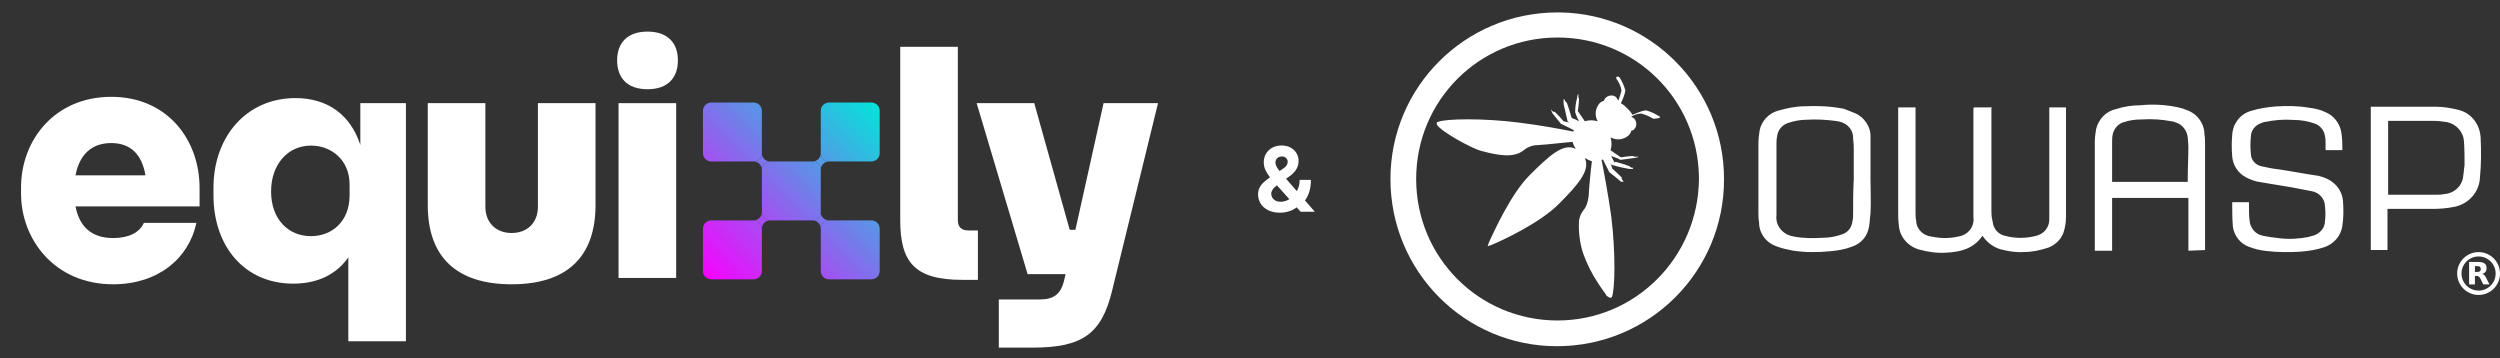
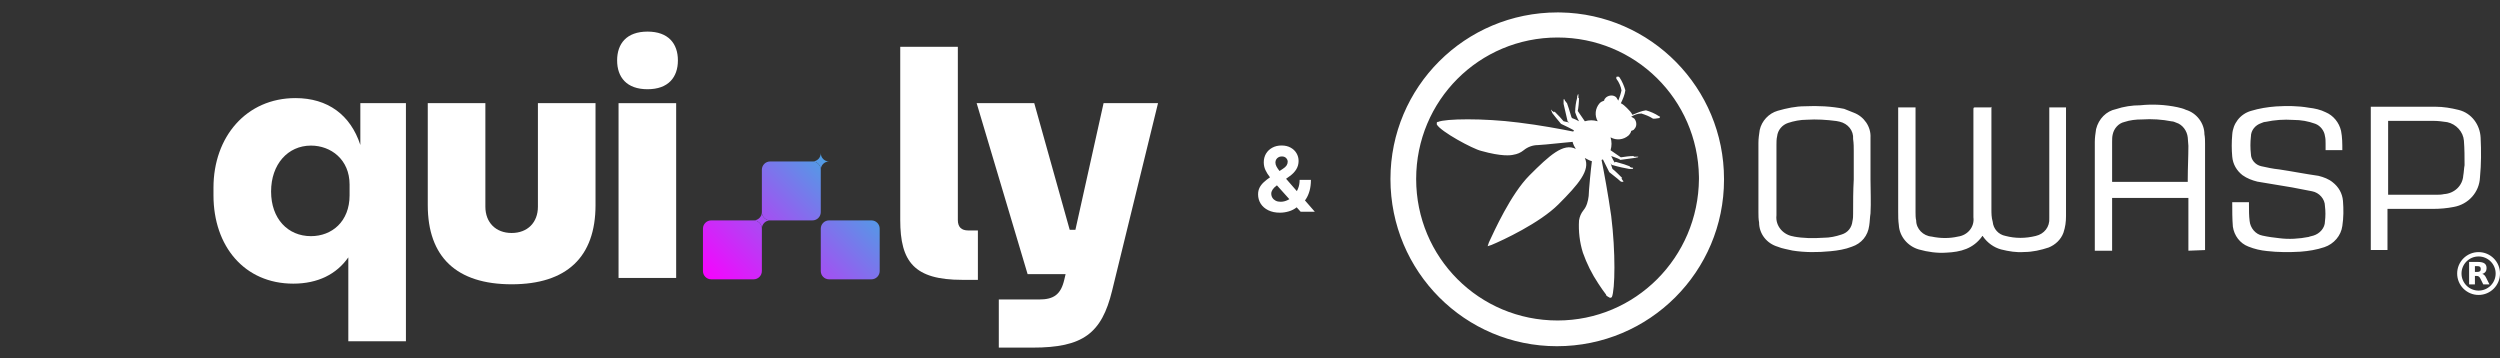
<svg xmlns="http://www.w3.org/2000/svg" width="3560" height="510" viewBox="0 0 3560 510" fill="none">
  <rect x="0" y="0" width="3560" height="510" fill="#333333" stroke="none" />
-   <path d="M161.144 404.82C77.309 404.82 29.982 340.34 29.982 275.861V266.843C29.982 199.659 77.76 137.885 158.44 137.885C238.219 137.885 284.193 198.757 284.193 267.745V293.897H107.507C112.916 322.304 130.044 338.988 161.144 338.988C183.68 338.988 199.005 330.871 204.865 317.344H279.685C268.868 368.296 224.697 404.82 161.144 404.82ZM158.44 203.716C131.396 203.716 113.367 219.047 107.507 249.709H207.118C202.16 219.949 185.934 203.716 158.44 203.716Z" fill="white" />
  <path d="M578.037 485.981H496.002V366.493C479.324 390.39 452.734 403.916 417.576 403.916C348.164 403.916 303.993 350.711 303.993 278.116V267.294C303.993 194.698 350.869 139.688 420.732 139.688C466.706 139.688 499.158 163.586 513.129 206.422V146.903H578.037V485.981ZM442.817 336.282C472.564 336.282 497.805 315.541 497.805 278.116V262.785C497.805 227.163 471.214 207.324 442.817 207.324C409.916 207.324 386.024 233.927 386.024 272.705C386.024 311.482 409.916 336.282 442.817 336.282Z" fill="white" />
  <path d="M728.581 404.82C650.155 404.82 609.14 366.042 609.14 292.093V146.903H691.171V294.348C691.171 316.893 706.046 331.773 728.581 331.773C751.12 331.773 765.991 316.893 765.991 294.348V146.903H848.026V292.093C848.026 366.042 807.011 404.82 728.581 404.82Z" fill="white" />
  <path d="M922.06 127.064C892.31 127.064 878.788 109.93 878.788 86.032C878.788 62.135 892.31 45 922.06 45C951.806 45 965.328 62.135 965.328 86.032C965.328 109.93 951.806 127.064 922.06 127.064Z" fill="white" />
  <path d="M1392.52 398.505H1370.28C1301.77 398.505 1281.94 372.805 1281.94 313.286V66.642H1363.97V313.286C1363.97 323.206 1368.93 328.166 1378.84 328.166H1392.52V398.505Z" fill="white" />
  <path d="M1470.53 495H1422.3V426.461H1479.54C1500.28 426.461 1510.64 419.7 1515.6 398.055L1517.4 390.39H1463.32L1390.75 146.903H1472.78L1523.27 327.264H1531.38L1571.49 146.903H1649.02L1583.66 413.839C1568.79 475.159 1541.75 495 1470.53 495Z" fill="white" />
  <path d="M962.85 395.801H880.815V206.422V146.903H962.85V395.801Z" fill="white" />
-   <path d="M1001.01 157.779C1001.01 151.274 1006.28 146.001 1012.79 146.001H1073.12C1079.63 146.001 1084.9 151.274 1084.9 157.779V218.141C1084.9 224.646 1079.63 229.919 1073.12 229.919H1012.79C1006.28 229.919 1001.01 224.646 1001.01 218.141V157.779Z" fill="url(#paint0_linear_40_22)" />
-   <path d="M1168.78 157.779C1168.78 151.274 1174.06 146.001 1180.56 146.001H1240.9C1247.4 146.001 1252.67 151.274 1252.67 157.779V218.141C1252.67 224.646 1247.4 229.919 1240.9 229.919H1180.56C1174.06 229.919 1168.78 224.646 1168.78 218.141V157.779Z" fill="url(#paint1_linear_40_22)" />
  <path d="M1168.78 325.615C1168.78 319.11 1174.06 313.837 1180.56 313.837H1240.9C1247.4 313.837 1252.67 319.11 1252.67 325.615V385.976C1252.67 392.483 1247.4 397.755 1240.9 397.755H1180.56C1174.06 397.755 1168.78 392.483 1168.78 385.976V325.615Z" fill="url(#paint2_linear_40_22)" />
  <path d="M1001.01 325.615C1001.01 319.11 1006.28 313.837 1012.79 313.837H1073.12C1079.63 313.837 1084.9 319.11 1084.9 325.615V385.976C1084.9 392.483 1079.63 397.755 1073.12 397.755H1012.79C1006.28 397.755 1001.01 392.483 1001.01 385.976V325.615Z" fill="url(#paint3_linear_40_22)" />
  <path d="M1084.9 241.697C1084.9 235.192 1090.17 229.919 1096.67 229.919H1157.01C1163.51 229.919 1168.78 235.192 1168.78 241.697V302.059C1168.78 308.564 1163.51 313.837 1157.01 313.837H1096.67C1090.17 313.837 1084.9 308.564 1084.9 302.059V241.697Z" fill="url(#paint4_linear_40_22)" />
-   <path d="M1084.9 218.141C1084.9 224.646 1079.63 229.919 1073.12 229.919C1079.63 229.919 1084.9 235.192 1084.9 241.697C1084.9 235.192 1090.17 229.919 1096.67 229.919C1090.17 229.919 1084.9 224.646 1084.9 218.141Z" fill="url(#paint5_linear_40_22)" />
  <path d="M1180.56 229.919C1174.06 229.919 1168.78 224.646 1168.78 218.141C1168.78 224.646 1163.51 229.919 1157.01 229.919C1163.51 229.919 1168.78 235.192 1168.78 241.697C1168.78 235.192 1174.06 229.919 1180.56 229.919Z" fill="url(#paint6_linear_40_22)" />
-   <path d="M1168.78 325.615C1168.78 319.11 1174.06 313.837 1180.56 313.837C1174.06 313.837 1168.78 308.564 1168.78 302.059C1168.78 308.564 1163.51 313.837 1157.01 313.837C1163.51 313.837 1168.78 319.11 1168.78 325.615Z" fill="url(#paint7_linear_40_22)" />
  <path d="M1073.12 313.837C1079.63 313.837 1084.9 319.11 1084.9 325.615C1084.9 319.11 1090.17 313.837 1096.67 313.837C1090.17 313.837 1084.9 308.564 1084.9 302.059C1084.9 308.564 1079.63 313.837 1073.12 313.837Z" fill="url(#paint8_linear_40_22)" />
  <path d="M1822.65 302.864C1816.22 302.864 1810.68 301.712 1806.01 299.409C1801.34 297.106 1797.75 293.985 1795.24 290.045C1792.75 286.076 1791.51 281.652 1791.51 276.773C1791.51 273.136 1792.24 269.909 1793.69 267.091C1795.15 264.273 1797.18 261.682 1799.78 259.318C1802.39 256.924 1805.42 254.545 1808.88 252.182L1826.92 240.318C1829.25 238.833 1830.97 237.273 1832.06 235.636C1833.15 233.97 1833.69 232.167 1833.69 230.227C1833.69 228.379 1832.95 226.667 1831.47 225.091C1829.98 223.515 1827.88 222.742 1825.15 222.773C1823.33 222.773 1821.75 223.182 1820.42 224C1819.09 224.788 1818.04 225.833 1817.28 227.136C1816.56 228.409 1816.19 229.833 1816.19 231.409C1816.19 233.348 1816.74 235.318 1817.83 237.318C1818.92 239.318 1820.38 241.439 1822.19 243.682C1824.01 245.894 1826 248.288 1828.15 250.864L1872.28 301.5H1852.1L1815.28 260.5C1812.86 257.742 1810.44 254.864 1808.01 251.864C1805.62 248.833 1803.62 245.621 1802.01 242.227C1800.41 238.803 1799.6 235.091 1799.6 231.091C1799.6 226.576 1800.65 222.515 1802.74 218.909C1804.86 215.303 1807.83 212.455 1811.65 210.364C1815.47 208.242 1819.92 207.182 1825.01 207.182C1829.98 207.182 1834.27 208.197 1837.88 210.227C1841.51 212.227 1844.3 214.894 1846.24 218.227C1848.21 221.53 1849.19 225.167 1849.19 229.136C1849.19 233.53 1848.1 237.515 1845.92 241.091C1843.77 244.636 1840.74 247.818 1836.83 250.636L1817.83 264.318C1815.25 266.197 1813.34 268.121 1812.1 270.091C1810.89 272.03 1810.28 273.894 1810.28 275.682C1810.28 277.894 1810.83 279.879 1811.92 281.636C1813.01 283.394 1814.56 284.788 1816.56 285.818C1818.56 286.818 1820.91 287.318 1823.6 287.318C1826.88 287.318 1830.1 286.576 1833.28 285.091C1836.5 283.576 1839.41 281.439 1842.01 278.682C1844.65 275.894 1846.75 272.591 1848.33 268.773C1849.91 264.955 1850.69 260.727 1850.69 256.091H1866.74C1866.74 261.788 1866.12 266.924 1864.88 271.5C1863.63 276.045 1861.91 280.015 1859.69 283.409C1857.48 286.773 1854.95 289.53 1852.1 291.682C1851.19 292.258 1850.31 292.803 1849.47 293.318C1848.62 293.833 1847.74 294.379 1846.83 294.955C1843.38 297.742 1839.51 299.758 1835.24 301C1831 302.242 1826.8 302.864 1822.65 302.864Z" fill="white" />
  <g clip-path="url(#clip0_40_22)">
    <path d="M2217.96 17.687L2221.88 17.719C2350.95 19.814 2455 125.232 2455 254.885V255.801C2455 386.764 2348.83 493 2217.04 493C2086.17 493 1980 386.764 1980 254.885C1980 123.922 2086.17 17.687 2217.96 17.687ZM2217.96 53.404C2106.3 53.404 2016.61 143.155 2016.61 254.885C2016.61 366.616 2106.3 456.367 2217.96 456.367C2328.7 456.367 2418.39 366.616 2419.31 254.885L2419.28 251.54C2417.51 141.369 2328.5 53.404 2217.96 53.404ZM2302.6 109.38C2304.43 108.463 2305.35 109.38 2306.27 110.297C2309.93 115.801 2312.68 122.221 2314.51 128.642C2313.6 135.063 2310.85 141.484 2308.1 146.987C2311.4 148.639 2313.95 151.033 2316.44 153.501L2317.26 154.326C2320.01 157.077 2322.76 159.829 2324.59 163.498C2331.01 160.746 2337.42 157.995 2343.84 157.077C2350.25 158.912 2356.67 161.664 2362.17 165.333L2364 166.25L2363.08 168.084L2356.67 169.002H2353.92C2348.42 165.333 2342.92 163.498 2337.42 161.664C2331.93 161.664 2327.34 163.498 2322.76 166.25C2324.59 167.167 2326.43 168.084 2327.34 169.002L2327.54 169.258C2331.01 173.825 2330.94 180.077 2327.34 183.678C2326.43 185.512 2324.59 185.512 2322.76 186.43C2322.76 188.264 2320.93 191.016 2319.1 192.85C2311.76 199.271 2301.68 200.189 2293.44 195.602C2295.27 202.023 2295.27 207.527 2293.44 213.947L2308.1 224.037C2314.51 223.12 2320.01 222.203 2326.43 222.203V223.12H2332.84C2332.84 223.225 2332.79 224.037 2331.93 224.037C2330.09 224.037 2329.18 224.955 2327.34 224.955L2326.14 225.127C2320.12 225.986 2314.05 226.846 2307.18 227.706L2307.17 227.656C2306.97 226.882 2302.3 224.994 2297.67 223.348L2297.06 223.13C2296.13 222.805 2295.22 222.492 2294.35 222.203C2295.27 224.037 2296.18 225.872 2297.1 227.706C2298.02 229.541 2298.93 230.458 2298.93 231.375L2300.77 230.458C2310.85 233.21 2316.35 235.044 2320.93 236.879V237.796C2321.84 237.796 2322.76 238.713 2323.68 238.713L2324.04 238.714C2325.51 238.718 2325.51 238.779 2325.51 239.631C2325.51 240.548 2324.59 240.548 2323.68 240.548H2320.01L2319.61 240.481C2314.08 239.543 2305.13 237.731 2296.18 235.044H2295.27L2293.44 232.293L2296.18 240.548C2297.68 241.545 2300.53 244.168 2303.4 246.943L2304.09 247.612L2304.78 248.281C2306.49 249.954 2308.14 251.596 2309.43 252.891L2309.93 253.39L2309.01 254.307C2309.93 255.224 2309.93 256.141 2310.85 257.059L2311.76 257.976L2311.75 258.128C2311.66 258.893 2310.85 258.893 2310.85 258.893H2309.93C2308.1 258.893 2307.18 257.976 2306.27 257.059L2306.05 256.849C2303.2 254.078 2296.96 249.606 2291.6 245.134C2291.54 245.013 2290.75 243.427 2289.63 241.177L2288.94 239.811C2288.9 239.715 2288.85 239.62 2288.8 239.523L2288.51 238.935C2288.21 238.339 2287.9 237.721 2287.58 237.091L2287.27 236.457C2287.21 236.35 2287.16 236.244 2287.11 236.137L2286.79 235.495L2286.47 234.851C2286.41 234.743 2286.36 234.636 2286.3 234.528L2285.66 233.243C2284.44 230.792 2283.27 228.455 2282.44 226.789C2281.52 227.706 2281.52 227.706 2280.61 227.706C2284.27 246.052 2289.77 275.404 2294.35 307.508C2300.77 358.874 2299.85 412.993 2295.27 423.083C2294.35 423.083 2294.35 424 2294.35 424H2292.52C2291.6 424 2291.6 423.083 2290.69 423.083C2288.85 422.165 2287.94 421.248 2287.02 420.331V419.414L2286.33 418.543C2283.35 414.727 2280.38 410.342 2277.4 405.882L2276.02 403.82C2266.86 390.061 2259.53 375.385 2254.03 359.792C2249.45 345.116 2247.61 329.522 2248.53 313.929C2249.45 308.425 2251.28 303.839 2254.95 299.253C2259.53 293.749 2261.36 286.411 2262.28 279.073C2262.28 276.046 2263.11 265.527 2264.16 254.384L2264.28 253.167C2265.11 244.426 2266.07 235.457 2266.86 229.541C2263.19 228.624 2260.44 226.789 2256.78 224.955C2265.03 242.382 2247.61 262.562 2219.2 290.997C2192.63 317.598 2139.48 342.364 2123.9 348.785L2118.4 350.619L2120.23 345.116C2127.56 329.522 2151.39 276.321 2177.97 249.721C2206.37 221.286 2226.54 202.94 2243.95 212.113C2242.12 209.361 2240.28 205.692 2239.37 202.023C2237.95 202.151 2236.52 202.284 2235.07 202.421L2233.83 202.538L2232.58 202.657C2231.74 202.737 2230.91 202.817 2230.07 202.898L2228.18 203.081C2227.76 203.122 2227.34 203.163 2226.92 203.204L2225.66 203.328C2225.45 203.349 2225.24 203.369 2225.03 203.39L2223.77 203.514C2223.56 203.534 2223.35 203.555 2223.15 203.576L2221.9 203.699C2206.93 205.183 2193.18 206.609 2189.88 206.609C2182.55 206.609 2175.22 209.361 2169.72 213.947C2165.14 217.616 2160.55 219.451 2155.05 220.368C2151.39 221.286 2138.56 223.12 2109.23 214.865C2097.32 212.113 2051.5 187.347 2046 177.257V174.505L2046.92 173.588H2047.83C2057.91 169.002 2111.98 168.084 2162.39 174.505C2192.63 178.174 2221.95 183.678 2240.28 187.347C2241.2 186.43 2241.2 185.512 2241.2 185.512C2239.75 184.643 2237.39 183.409 2234.84 182.126L2234.2 181.804C2233.66 181.535 2233.11 181.266 2232.57 180.998L2231.92 180.679C2227.27 178.395 2222.87 176.34 2222.87 176.34L2222.43 175.807C2217.99 170.483 2213.62 165.214 2210.96 161.664L2210.77 161.454C2210.49 161.083 2210.31 160.611 2210.14 160.123L2209.94 159.535C2209.74 158.949 2209.52 158.388 2209.12 157.995C2208.27 156.287 2209.01 156.169 2209.11 156.161L2209.12 156.161C2209.13 156.163 2209.13 156.174 2209.15 156.221L2209.18 156.271C2209.22 156.362 2209.31 156.528 2209.46 156.829L2209.63 157.177C2209.74 157.398 2209.88 157.667 2210.04 157.995C2210.96 157.995 2211.87 158.912 2212.79 159.829L2213.71 158.912L2215.42 160.632C2219.42 164.645 2223.33 168.658 2226.54 172.671L2234.78 174.505L2232.03 172.671V171.753C2230.2 163.498 2228.37 156.16 2226.54 147.905V141.484L2227.47 141.485C2227.59 141.495 2228.37 141.625 2228.37 143.318C2229.29 144.236 2230.2 145.153 2230.2 146.07H2231.12C2232.95 150.657 2234.78 157.077 2237.53 166.25L2238.45 168.084C2239.24 168.478 2239.85 168.702 2240.45 168.903L2241.04 169.101C2241.63 169.301 2242.25 169.526 2243.03 169.919L2248.53 172.671C2245.78 168.084 2243.03 159.829 2243.03 159.829L2243.04 158.948C2243.12 152.743 2244.03 145.778 2245.78 139.649L2245.78 139.335C2245.78 137.704 2245.83 136.79 2246.7 135.063C2246.7 134.146 2247.61 134.146 2247.61 134.146V139.649H2248.53C2248.53 145.153 2247.61 154.326 2246.7 157.995L2256.78 172.671C2263.19 170.836 2268.69 170.836 2275.11 172.671C2270.52 164.415 2271.44 154.326 2277.86 146.987C2279.69 145.153 2281.52 144.236 2284.27 143.318C2284.27 141.484 2286.1 139.649 2287.02 138.732C2291.6 135.063 2298.02 135.063 2301.68 138.732C2302.6 140.567 2303.52 141.484 2304.43 143.318C2306.27 138.732 2308.1 133.229 2309.01 128.642C2308.1 123.139 2305.35 116.718 2301.68 112.132V109.38H2302.6ZM2835.78 152V297.528C2835.78 303.935 2835.78 309.427 2837.61 315.834C2838.52 325.902 2845.85 334.139 2855.92 335.97C2869.66 339.631 2884.31 339.631 2898.96 335.97C2910.87 333.224 2919.11 323.156 2918.19 310.342C2918.19 306.681 2918.19 303.02 2918.19 299.359V152.915H2942C2942 153.83 2942 154.746 2942 155.661V307.596C2942 315.834 2941.08 323.156 2938.34 331.393C2934.67 341.461 2926.43 348.783 2917.28 352.444C2906.29 356.106 2894.38 358.851 2882.48 358.851C2871.49 359.767 2860.5 357.936 2849.51 355.19C2839.44 352.444 2830.28 346.038 2823.87 336.885C2823.87 336.885 2823.87 335.97 2822.96 335.97C2810.14 354.275 2791.82 358.851 2771.68 359.767C2758.86 360.682 2745.12 358.851 2732.3 355.19C2716.74 350.614 2704.83 336.885 2703.92 320.41C2703 314.003 2703 307.596 2703 301.189V152.915H2727.72C2727.72 154.746 2727.72 155.661 2727.72 156.576V302.105C2727.72 305.766 2727.72 310.342 2728.64 314.003C2728.64 325.902 2738.71 335.97 2750.62 336.885C2763.44 339.631 2776.26 339.631 2788.16 336.885C2801.9 335.054 2811.97 323.156 2810.14 309.427C2810.14 305.766 2810.14 301.189 2810.14 297.528V156.576C2810.14 152.915 2810.14 152.915 2813.8 152.915H2831.2C2832.11 152.915 2833.95 152.915 2834.86 152.915L2835.78 152ZM3178.69 287.923H3202.53C3202.53 288.838 3202.53 289.753 3202.53 291.584C3202.53 299.821 3202.53 307.143 3203.44 314.466C3204.36 324.534 3211.7 333.686 3221.78 335.517C3230.04 337.347 3237.37 338.263 3245.62 339.178C3259.38 341.009 3274.05 340.093 3287.8 337.347C3289.63 336.432 3291.47 336.432 3294.22 335.517C3303.39 332.771 3310.72 324.534 3310.72 315.381C3311.64 308.059 3311.64 300.737 3310.72 293.414C3310.72 283.346 3302.47 274.194 3292.39 272.363C3283.22 270.533 3273.13 268.702 3263.96 266.872C3247.46 264.126 3230.95 261.38 3214.45 258.634C3207.11 256.804 3199.78 254.058 3193.36 249.481C3185.11 243.074 3179.6 233.922 3178.69 222.938C3177.77 212.871 3177.77 201.887 3178.69 191.819C3179.6 176.26 3189.69 162.531 3205.28 157.954C3217.2 154.293 3229.12 152.463 3241.04 151.547C3256.63 150.632 3272.21 150.632 3287.8 153.378C3296.05 154.293 3304.31 156.124 3311.64 159.785C3322.64 164.361 3330.9 174.429 3333.65 186.328C3335.48 195.48 3335.48 204.633 3335.48 213.786H3311.64V204.633C3311.64 200.972 3311.64 197.311 3310.72 193.65C3309.81 186.328 3304.31 179.005 3296.97 176.26C3286.88 172.599 3276.8 170.768 3265.79 170.768C3252.04 169.853 3239.2 170.768 3226.37 173.514C3224.53 173.514 3221.78 174.429 3219.95 175.344C3211.7 178.09 3205.28 185.412 3205.28 194.565C3204.36 202.803 3204.36 211.04 3205.28 219.277C3205.28 227.515 3211.7 234.837 3219.95 236.668C3228.2 238.498 3236.45 240.329 3245.62 241.244C3263.96 243.99 3282.3 247.651 3301.55 250.397C3308.89 252.227 3316.23 254.973 3321.73 259.549C3329.98 265.956 3335.48 275.109 3336.4 286.092C3337.31 297.991 3337.31 309.889 3335.48 321.788C3333.65 335.517 3323.56 347.415 3309.81 351.992C3298.8 355.653 3287.8 357.483 3275.88 358.399C3260.29 359.314 3243.79 359.314 3228.2 357.483C3219.03 356.568 3210.78 354.738 3201.61 351.077C3189.69 346.5 3181.44 335.517 3179.6 322.703C3178.69 311.72 3178.69 299.821 3178.69 287.923ZM3140 356.084V204.894C3140 200.313 3140 195.731 3139.09 191.15C3139.09 175.573 3128.13 160.912 3112.62 156.33C3108.97 154.498 3104.4 153.581 3100.75 152.665C3083.41 149 3065.15 148.084 3047.81 149.916C3035.94 149.916 3024.08 151.749 3013.12 155.414C2999.43 158.163 2988.48 169.158 2984.83 183.819C2983.91 190.233 2983 195.731 2983 202.145V357H3007.65V281.863H3116.27V357L3140 356.084ZM3115.35 255.291V258.956H3007.65V202.145C3007.65 198.48 3007.65 194.815 3008.56 191.15C3010.38 182.903 3016.77 175.573 3024.99 173.74C3033.2 170.991 3041.42 170.075 3050.55 170.075C3064.24 169.158 3078.84 170.075 3092.53 172.824C3094.36 172.824 3097.1 173.74 3098.92 174.656C3108.05 177.405 3114.44 186.568 3115.35 195.731C3115.35 199.396 3116.27 203.978 3116.27 207.643C3116.27 223.22 3115.35 239.714 3115.35 255.291ZM2663.59 255.441C2663.59 235.35 2663.59 216.171 2663.59 196.079C2664.51 180.554 2654.42 165.942 2639.75 160.462C2635.16 158.635 2630.57 156.809 2625.99 154.982C2607.64 151.329 2588.38 150.416 2570.04 151.329C2557.2 151.329 2544.36 154.069 2531.52 157.722C2518.68 161.375 2508.59 172.334 2505.83 185.12C2504.92 191.513 2504 196.992 2504 203.385V302.018C2504 306.584 2504 312.064 2504.92 316.63C2504.92 333.069 2515.92 346.768 2531.52 351.334C2537.94 354.074 2545.27 354.987 2552.61 356.814C2570.04 359.553 2588.38 359.553 2606.73 357.727C2616.82 356.814 2627.82 354.987 2636.99 351.334C2650.75 346.768 2659.92 335.809 2661.76 321.196C2662.68 315.717 2662.68 309.324 2663.59 303.844C2664.51 288.319 2663.59 270.967 2663.59 255.441ZM2638.83 303.844C2638.83 307.497 2638.83 311.15 2637.91 314.804C2636.99 323.936 2631.49 331.242 2622.32 333.982C2614.06 336.722 2605.81 338.548 2596.64 338.548C2581.96 339.462 2568.2 339.462 2553.53 336.722H2554.45C2539.77 334.895 2527.85 322.11 2529.68 306.584C2529.68 272.793 2529.68 239.003 2529.68 206.125C2529.68 202.472 2529.68 197.906 2530.6 194.253C2531.52 185.12 2537.94 177.814 2546.19 175.074C2554.45 172.334 2563.62 170.508 2572.79 170.508C2586.55 169.595 2601.22 170.508 2614.98 172.334L2619.57 173.248C2631.49 175.987 2639.75 186.033 2638.83 197.906C2639.75 204.299 2639.75 209.778 2639.75 215.258V255.441C2638.83 271.88 2638.83 287.406 2638.83 303.844ZM3532.4 195.91C3531.48 177.614 3519.59 161.148 3501.3 156.574C3490.33 153.829 3479.35 152 3468.38 152H3376V356H3399.78V297.453H3464.72C3474.78 297.453 3484.84 296.538 3493.99 294.708C3515.02 291.049 3530.57 273.668 3531.48 252.628C3533.31 233.417 3533.31 215.121 3532.4 195.91ZM3507.7 249.883C3506.79 264.52 3494.9 275.498 3480.27 276.412C3476.61 277.327 3472.03 277.327 3468.38 277.327H3400.69V172.125H3465.63C3472.03 172.125 3478.44 173.04 3484.84 173.955C3497.64 176.699 3507.7 187.677 3508.62 200.484C3509.53 212.377 3509.53 223.354 3509.53 235.247C3508.62 239.821 3508.62 245.309 3507.7 249.883Z" fill="white" />
    <path d="M3529.5 359C3546.34 359 3560 372.655 3560 389.5C3560 406.345 3546.34 420 3529.5 420C3512.66 420 3499 406.345 3499 389.5C3499 372.655 3512.66 359 3529.5 359ZM3529.5 365.193C3516.08 365.193 3505.19 376.076 3505.19 389.5C3505.19 402.924 3516.08 413.807 3529.5 413.807C3542.92 413.807 3553.81 402.924 3553.81 389.5C3553.81 376.076 3542.92 365.193 3529.5 365.193ZM3528.65 373C3532.88 373 3535.97 373.714 3537.93 375.142C3539.92 376.538 3540.89 378.773 3540.89 381.846C3540.89 383.956 3540.39 385.694 3539.36 387.06C3538.33 388.395 3536.81 389.419 3534.72 390.04C3535.87 390.319 3536.87 390.909 3537.77 391.809C3538.68 392.709 3539.58 394.075 3540.48 395.937L3545 405H3536.18L3532.26 397.054C3531.48 395.471 3530.67 394.354 3529.86 393.795C3529.05 393.206 3527.96 392.895 3526.62 392.895H3524.29V405H3516V373H3528.65ZM3527.77 378.99H3524.29V387.215H3527.77C3529.49 387.215 3530.73 386.874 3531.48 386.222C3532.23 385.601 3532.63 384.546 3532.63 383.056C3532.63 381.597 3532.23 380.573 3531.48 379.921C3530.73 379.301 3529.49 378.99 3527.77 378.99Z" fill="white" />
  </g>
  <defs>
    <linearGradient id="paint0_linear_40_22" x1="1252.67" y1="146.001" x2="1000.92" y2="397.657" gradientUnits="userSpaceOnUse">
      <stop stop-color="#00E7D9" />
      <stop offset="1" stop-color="#FA00FF" />
    </linearGradient>
    <linearGradient id="paint1_linear_40_22" x1="1252.67" y1="146.001" x2="1000.92" y2="397.658" gradientUnits="userSpaceOnUse">
      <stop stop-color="#00E7D9" />
      <stop offset="1" stop-color="#FA00FF" />
    </linearGradient>
    <linearGradient id="paint2_linear_40_22" x1="1252.67" y1="146.001" x2="1000.92" y2="397.658" gradientUnits="userSpaceOnUse">
      <stop stop-color="#00E7D9" />
      <stop offset="1" stop-color="#FA00FF" />
    </linearGradient>
    <linearGradient id="paint3_linear_40_22" x1="1252.67" y1="146.001" x2="1000.92" y2="397.658" gradientUnits="userSpaceOnUse">
      <stop stop-color="#00E7D9" />
      <stop offset="1" stop-color="#FA00FF" />
    </linearGradient>
    <linearGradient id="paint4_linear_40_22" x1="1252.67" y1="146.001" x2="1000.92" y2="397.658" gradientUnits="userSpaceOnUse">
      <stop stop-color="#00E7D9" />
      <stop offset="1" stop-color="#FA00FF" />
    </linearGradient>
    <linearGradient id="paint5_linear_40_22" x1="1252.67" y1="146.001" x2="1000.92" y2="397.657" gradientUnits="userSpaceOnUse">
      <stop stop-color="#00E7D9" />
      <stop offset="1" stop-color="#FA00FF" />
    </linearGradient>
    <linearGradient id="paint6_linear_40_22" x1="1252.67" y1="146.001" x2="1000.92" y2="397.657" gradientUnits="userSpaceOnUse">
      <stop stop-color="#00E7D9" />
      <stop offset="1" stop-color="#FA00FF" />
    </linearGradient>
    <linearGradient id="paint7_linear_40_22" x1="1252.67" y1="146.001" x2="1000.92" y2="397.657" gradientUnits="userSpaceOnUse">
      <stop stop-color="#00E7D9" />
      <stop offset="1" stop-color="#FA00FF" />
    </linearGradient>
    <linearGradient id="paint8_linear_40_22" x1="1252.67" y1="146.001" x2="1000.92" y2="397.657" gradientUnits="userSpaceOnUse">
      <stop stop-color="#00E7D9" />
      <stop offset="1" stop-color="#FA00FF" />
    </linearGradient>
    <clipPath id="clip0_40_22">
      <rect width="1580" height="476" fill="white" transform="translate(1980 17)" />
    </clipPath>
  </defs>
</svg>